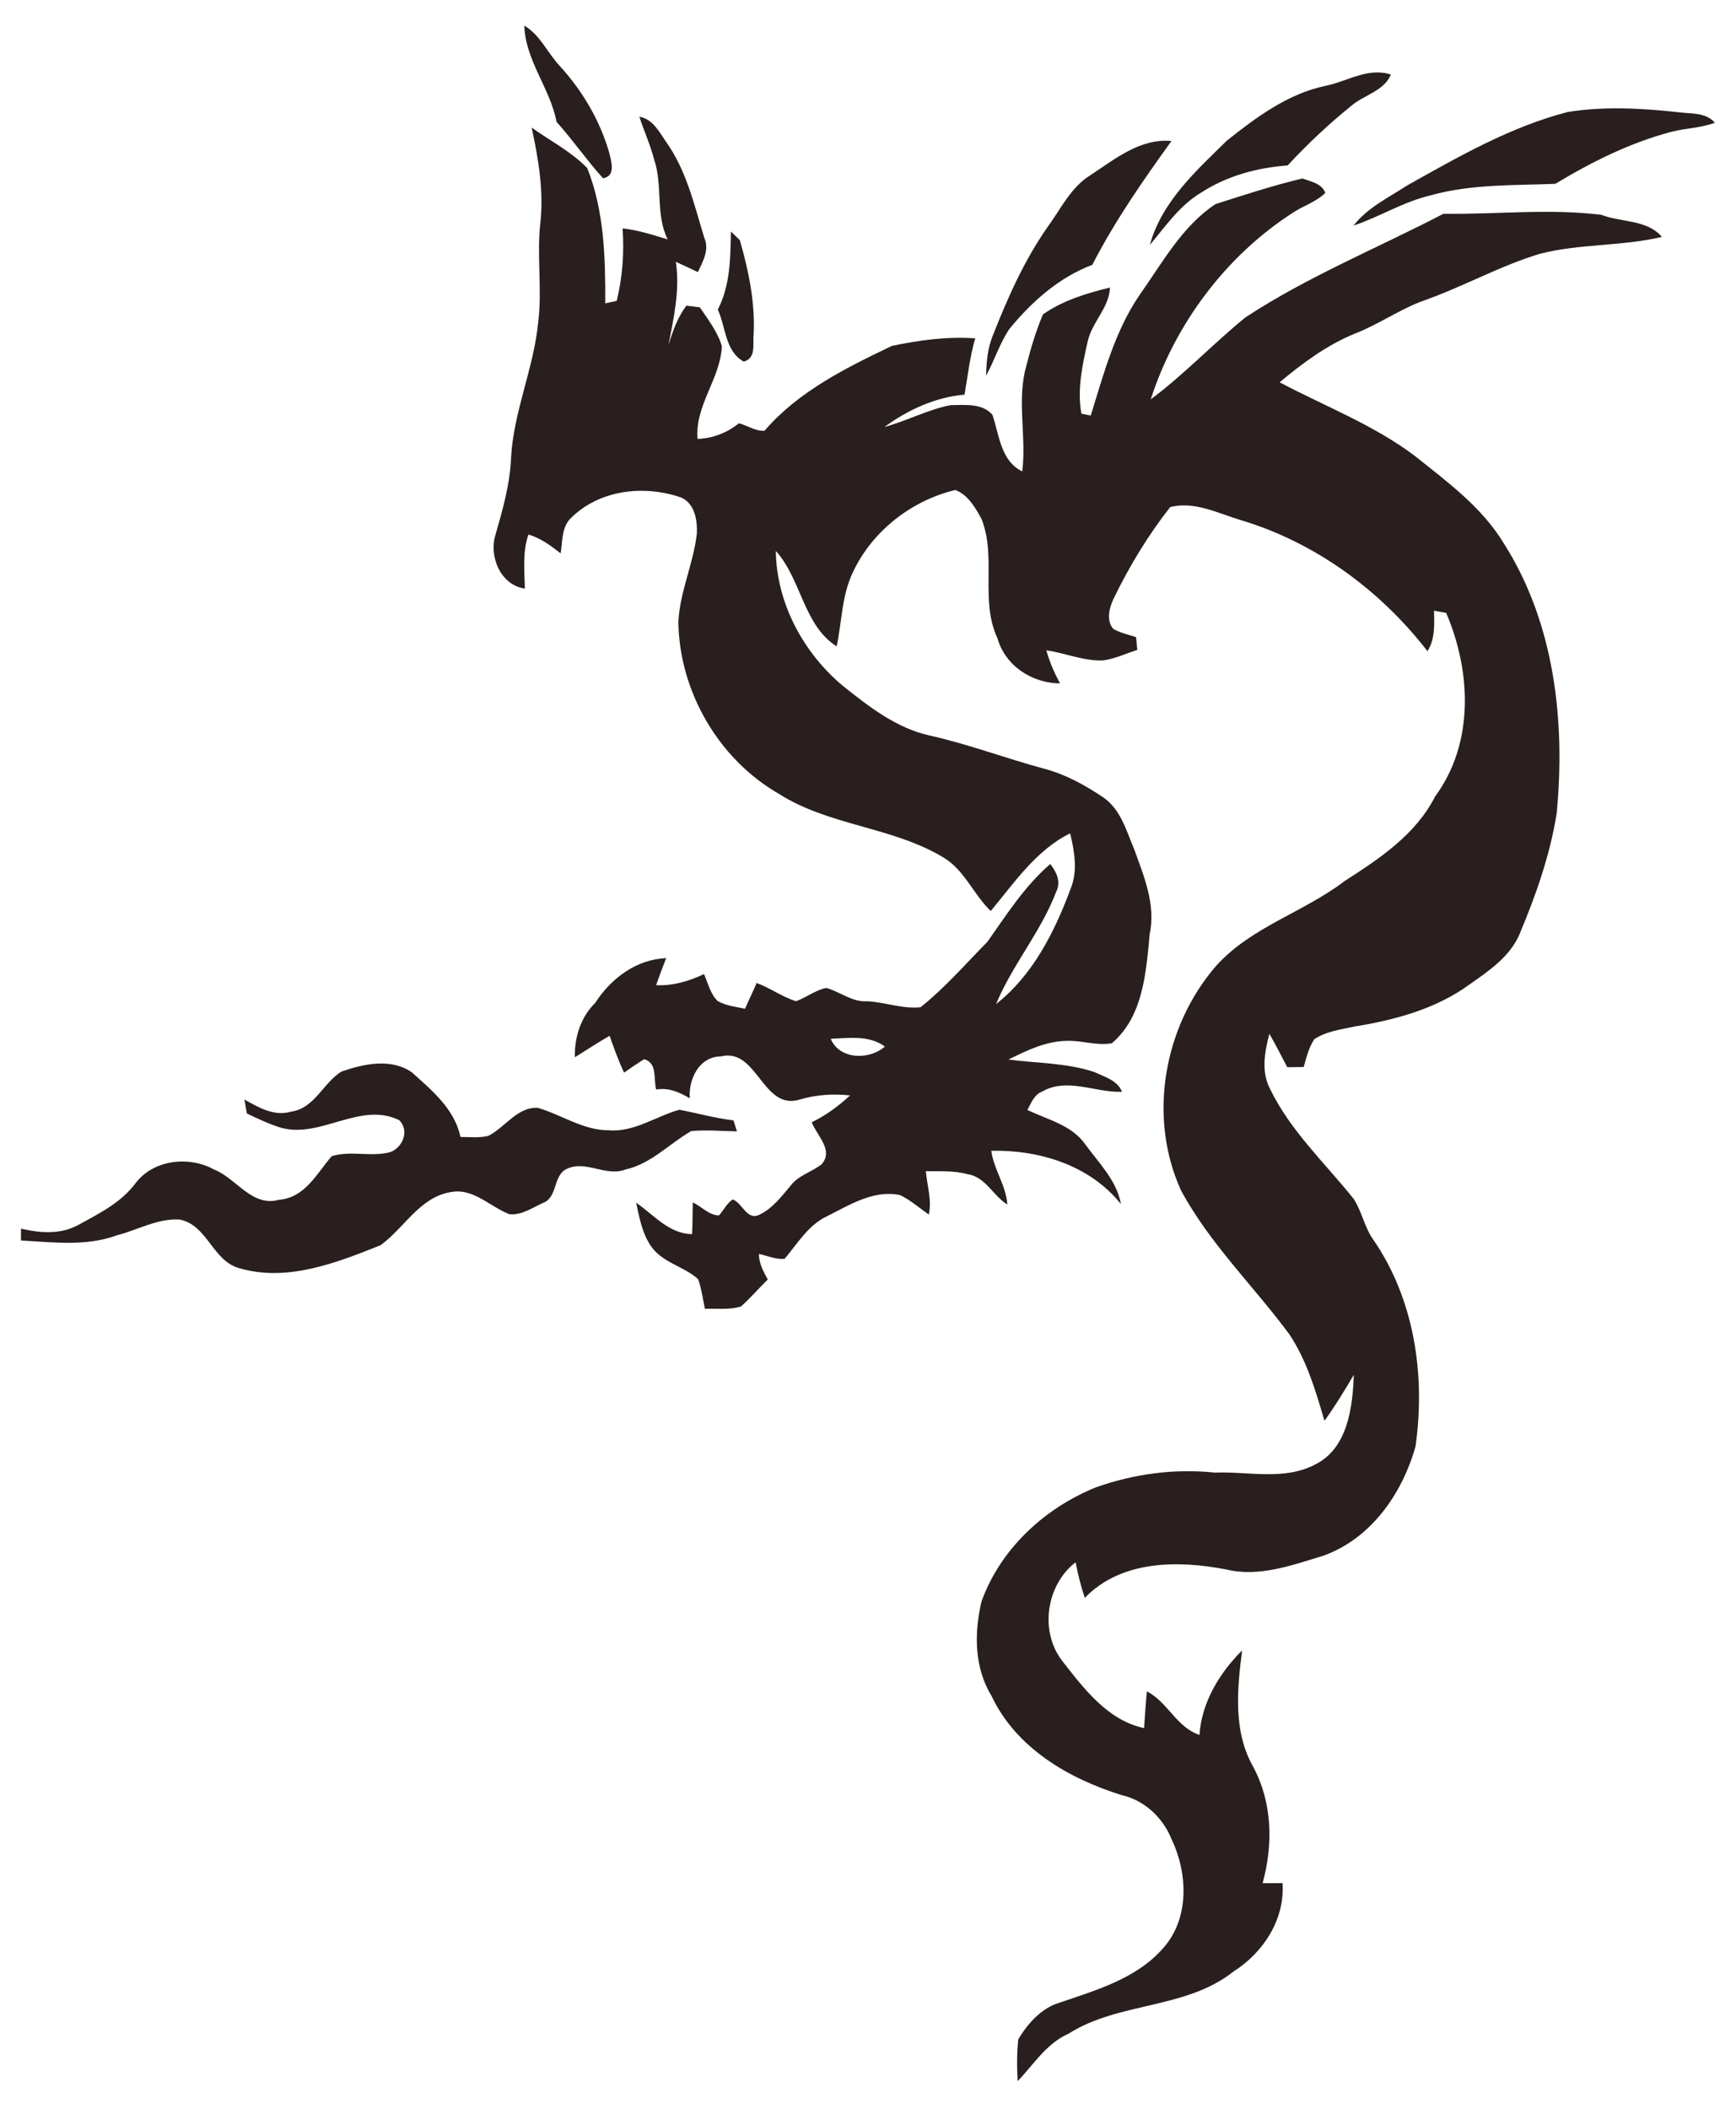
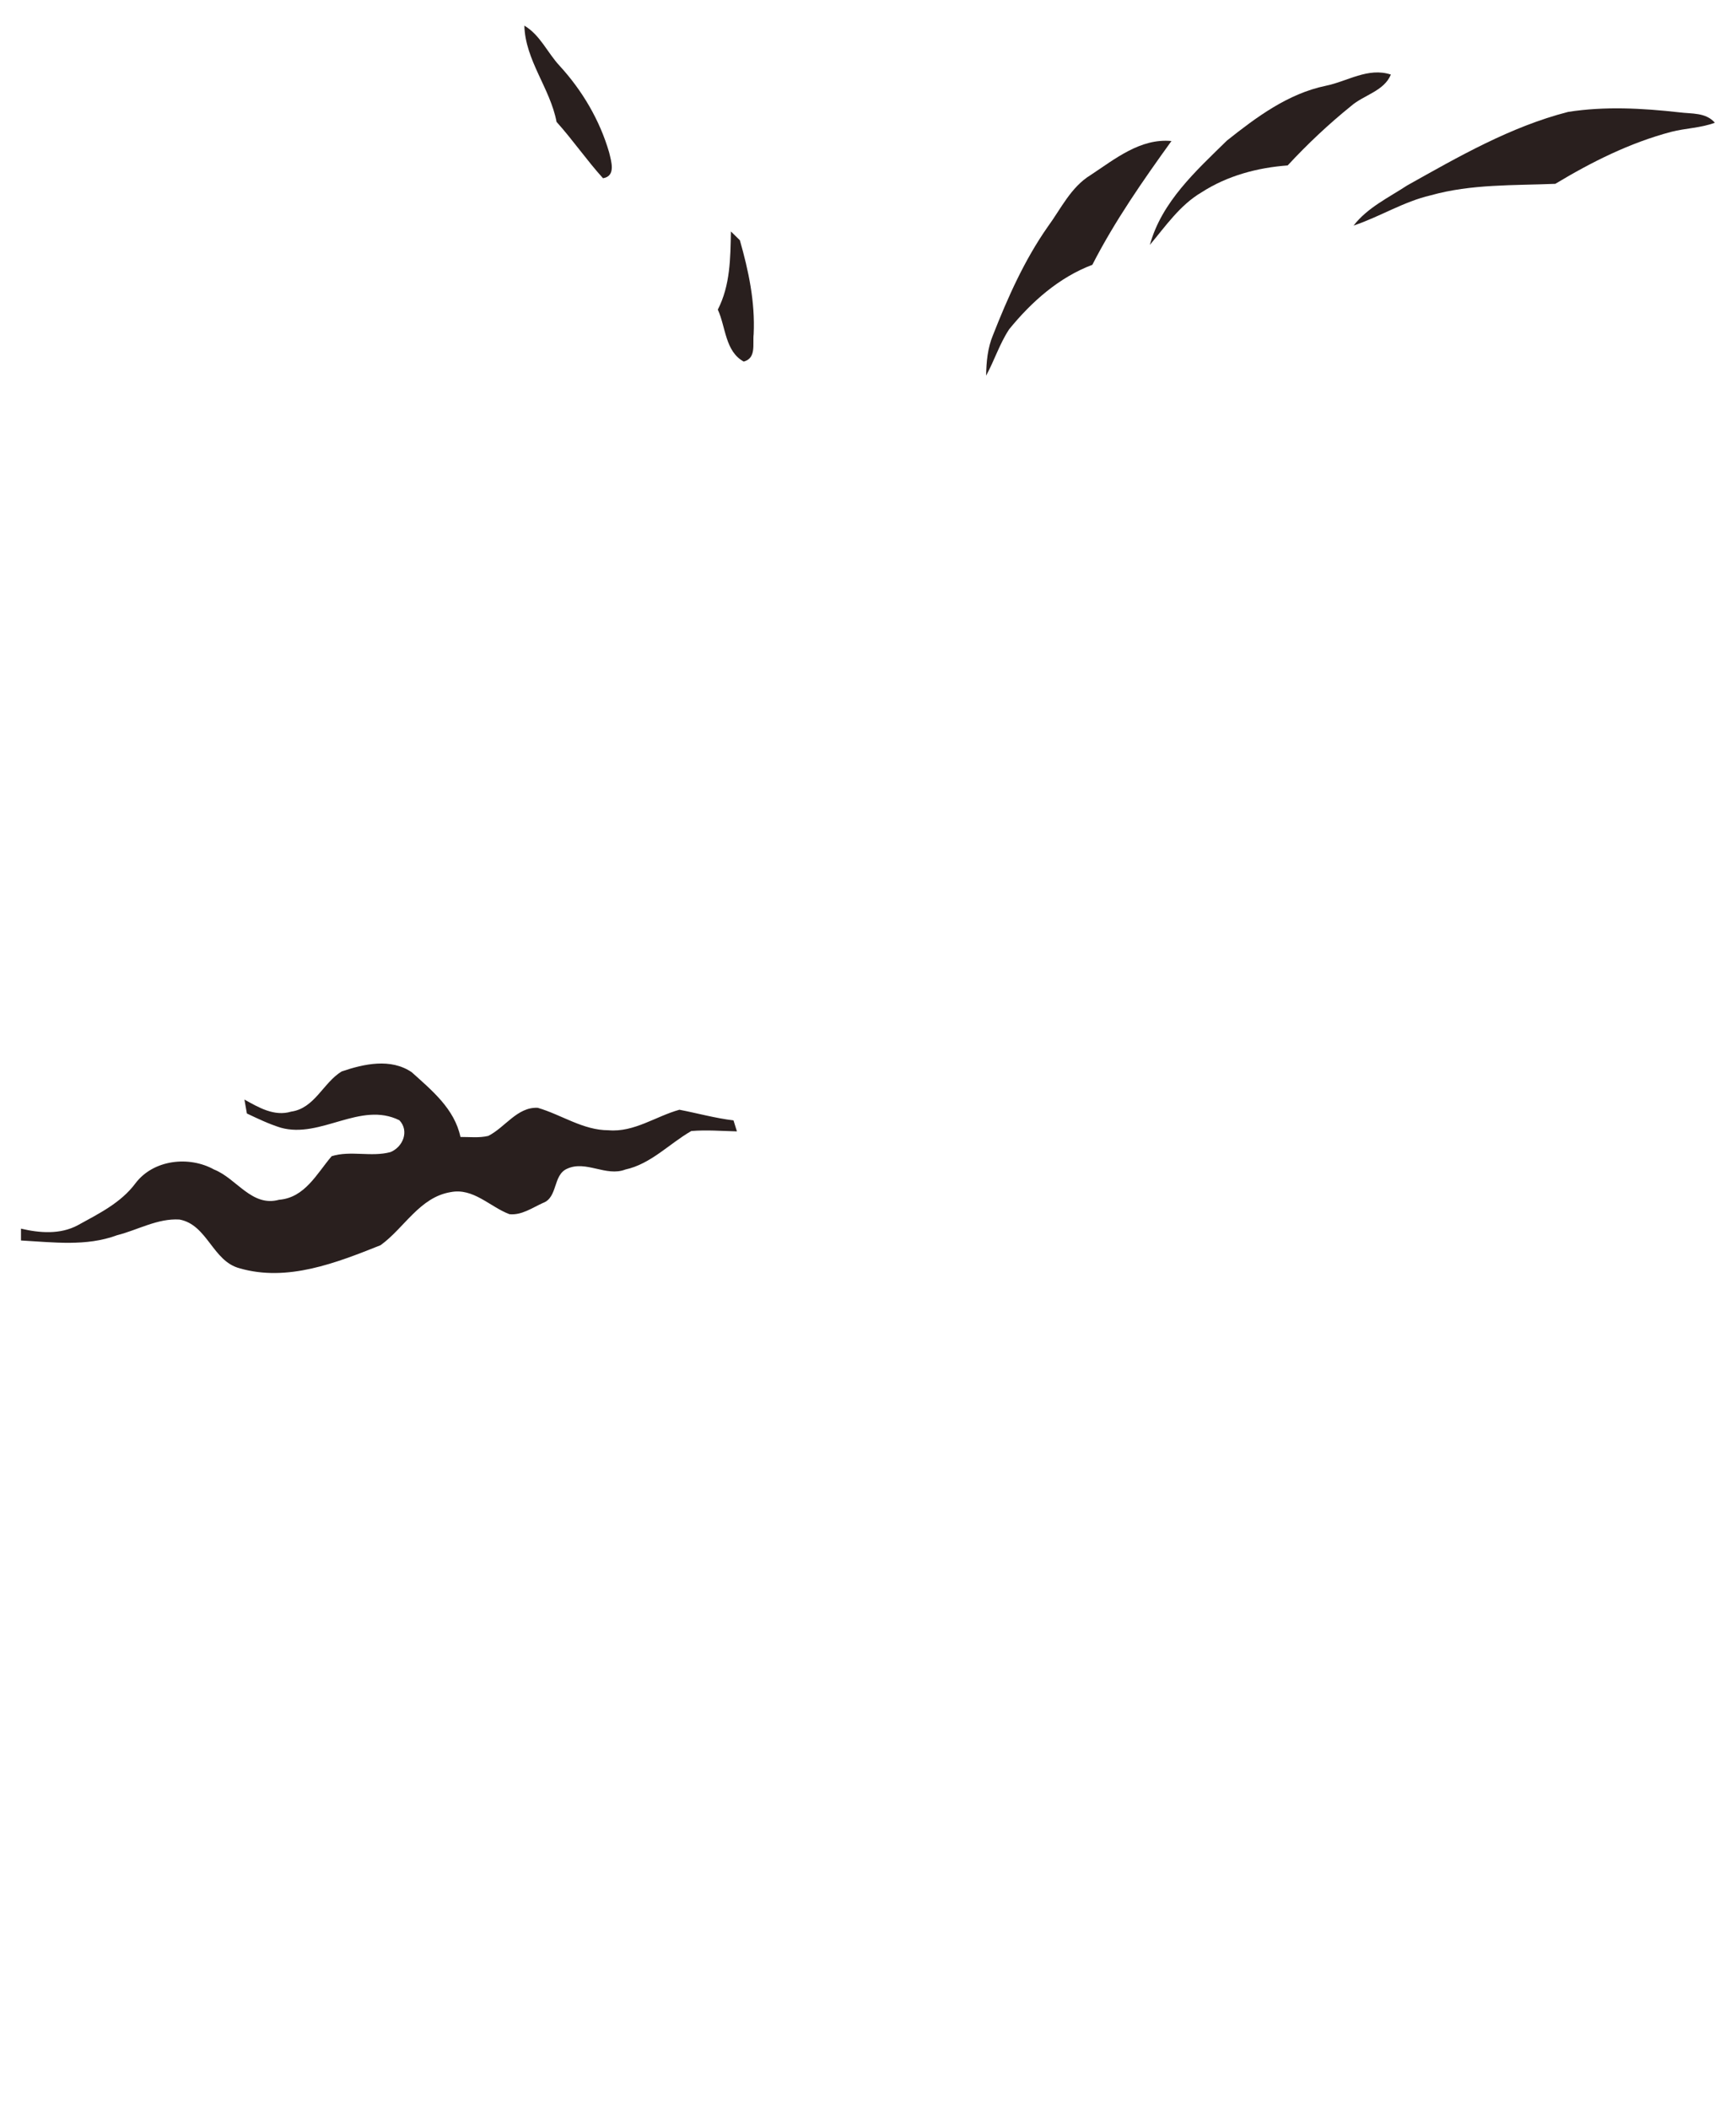
<svg xmlns="http://www.w3.org/2000/svg" enable-background="new -531.758 -641.614 1351.816 1641.837" version="1.1" viewBox="-531.76 -641.61 1351.8 1641.8" xml:space="preserve">
  <g fill="#291F1E">
    <path d="m-123.45-621.65c12.268 7.232 17.944 21.01 27.373 31.172 17.669 19.225 31.356 42.387 38.634 67.472 1.556 6.683 5.585 18.493-4.761 20.141-12.68-14.007-23.482-29.753-36.162-43.852-4.989-26.229-24.352-47.88-25.084-74.933z" />
    <path d="m500.54-574.82c16.936-3.433 33.003-14.602 50.764-8.743-5.447 13.046-21.194 15.838-31.127 24.581-17.486 14.098-33.965 29.662-49.253 46.141-23.574 1.739-47.01 8.011-67.014 20.919-16.845 9.887-27.968 26.274-40.282 40.922 9.292-33.644 35.933-57.584 59.965-81.158 22.979-18.264 47.605-36.574 76.947-42.662z" />
    <path d="m563.94-497.24c40.053-22.43 80.563-45.774 125.38-57.264 28.518-4.486 57.813-2.884 86.422 0.32 9.658 1.282 20.736-0.092 27.831 8.102-10.94 4.12-22.75 4.211-33.965 7.095-32.088 8.468-61.979 23.436-90.267 40.465-32.408 1.327-65.412 0.092-96.95 8.926-21.148 4.898-39.686 16.708-60.148 23.574 10.894-14.053 27.19-21.697 41.7-31.218z" />
-     <path d="m-33.919-550.75c10.391 1.785 15.289 11.444 20.69 19.363 15.884 22.109 22.063 49.162 29.845 74.795 4.257 9.384-1.053 18.356-4.944 26.778-5.722-2.655-11.444-5.401-17.165-8.011 3.296 21.88-1.602 43.577-5.768 65 3.25-10.894 7.095-21.697 13.961-30.852 2.609 0.32 7.873 0.961 10.482 1.282 6.454 9.613 13.824 18.951 17.165 30.257-1.144 25.496-21.239 46.324-18.905 72.186 11.856-0.458 22.933-4.715 32.179-12.176 6.637 1.694 12.908 6.271 19.958 5.813 26.183-30.532 63.443-48.979 99.193-66.052 21.194-4.44 43.12-7.461 64.862-5.859-4.211 14.327-5.768 29.158-8.331 43.806-22.75 1.968-44.081 11.81-62.345 25.176 17.486-4.761 33.736-13.549 51.542-17.028 11.078 0 24.489-1.739 32.546 7.553 5.264 15.563 6.409 35.933 23.208 44.035 3.433-27.419-4.577-55.616 3.296-82.577 3.341-13.458 7.415-26.778 12.817-39.595 15.472-10.894 34.01-16.524 52.229-20.919-0.687 15.701-13.87 26.732-17.303 41.563-4.165 18.493-8.422 37.627-4.989 56.577 1.831 0.366 5.493 1.144 7.278 1.511 10.025-32.179 18.676-65.458 37.947-93.746 17.715-24.993 32.958-53.373 59.095-70.813 22.338-7.232 44.813-14.465 67.7-20.003 6.454 2.334 15.289 3.845 17.898 11.26-7.232 7.095-17.257 10.025-25.588 15.609-52 33.644-91.32 86.331-110.36 145.1 25.954-19.363 48.521-43.257 73.651-63.764 48.704-31.996 102.9-53.968 154.35-80.746 40.922 0.595 82.211-4.165 122.9 0.824 15.472 6.042 35.75 3.616 47.148 17.211-31.31 7.415-63.947 5.127-95.119 13.183-31.264 9.43-59.827 25.68-90.588 36.482-18.493 6.683-34.651 18.356-53.007 25.451-21.834 8.835-40.968 23.07-58.958 38.039 35.429 18.768 73.376 33.141 105.65 57.584 25.359 20.278 52.183 39.87 69.211 68.25 39.274 61.887 47.834 138.38 40.831 210.1-5.218 32.408-16.204 63.535-28.884 93.7-7.415 17.349-23.62 28.38-38.542 38.817-26.046 19.179-58.088 27.831-89.581 32.958-10.848 2.334-22.338 3.708-31.722 9.979-4.257 6.5-6.134 14.19-8.194 21.56-4.257 0.091-8.56 0.183-12.817 0.183-4.532-8.743-9.063-17.486-13.916-26-3.662 13.961-6.591 29.616 0.595 43.028 15.746 32.591 42.799 57.63 65.091 85.552 6.363 9.796 8.285 21.789 15.06 31.447 32.225 46.507 40.922 105.88 33.049 161.13-10.299 36.757-34.743 71.958-71.912 85.14-24.26 7.324-49.665 16.799-75.299 10.711-37.489-7.324-81.845-7.415-110.32 22.063-3.067-9.063-5.31-18.356-7.187-27.694-23.07 17.852-28.334 54.334-9.887 77.404 16.753 21.422 35.063 45.637 63.26 51.679 0.595-9.567 1.236-19.088 2.151-28.609 16.113 8.194 23.116 27.968 40.968 33.919 1.648-25.359 15.563-48.246 33.186-65.778-3.799 30.074-7.095 62.665 8.468 90.267 15.151 27.968 15.792 60.743 7.507 90.908 3.891 0 11.672-0.046 15.518-0.046 1.923 28.014-14.831 54.014-38.038 68.662-37.169 29.708-89.169 23.482-128.67 48.567-17.165 7.553-27.053 23.894-39.549 36.894-0.687-10.848-0.641-21.743 0.458-32.546 7.461-12.359 17.944-24.306 32.225-28.563 28.838-9.841 60.376-18.859 81.021-42.891 20.187-22.979 18.722-58.042 6.134-84.316-6.729-16.845-21.194-30.394-39.046-34.377-41.289-12.908-82.028-36.62-101.16-77.176-13.504-22.063-13.595-49.07-7.782-73.514 14.785-41.06 49.253-72.781 89.26-88.894 29.525-10.437 61.2-14.694 92.373-11.398 26.091-1.053 54.288 6.5 78.503-6.5 25.084-12.634 28.884-44.538 29.753-69.623-7.186 12.222-14.51 24.306-22.841 35.796-6.866-23.299-13.732-46.873-27.327-67.334-27.831-37.581-62.07-70.584-84.408-112.06-26.091-57.355-13.366-128.03 27.694-175.09 27.327-30.074 67.838-41.334 99.514-65.503 27.327-17.577 55.524-36.162 70.722-66.053 30.532-41.38 28.106-97.316 8.56-142.82-2.334-0.412-7.049-1.282-9.43-1.739 0.183 10.711 0.961 22.018-5.127 31.539-36.803-47.605-87.658-84.82-145.52-102.08-17.623-5.31-36.07-14.877-54.792-10.116-17.211 21.926-31.813 46.003-43.989 71.088-3.387 7.232-6.088 16.891-0.412 23.711 5.493 3.204 11.81 4.486 17.806 6.454 0.275 2.472 0.732 7.461 0.961 9.933-8.88 2.792-17.44 7.003-26.732 8.194-15.197 0.595-29.296-5.813-44.081-7.827 2.472 8.972 6.225 17.532 10.62 25.725-21.972-0.183-42.708-13.778-48.796-35.384-13.641-29.341-0.503-62.848-12.268-92.51-4.761-8.835-10.62-18.996-20.415-22.658-35.292 8.377-66.739 33.553-81.158 67.06-7.37 17.394-7.415 36.436-11.26 54.655-25.908-16.342-27.465-52.32-47.376-74.246 0.458 40.739 21.789 80.06 53.007 105.65 19.958 15.838 40.831 32.088 66.19 37.856 30.44 6.729 59.598 17.852 89.672 25.954 16.754 4.394 32.088 12.908 46.37 22.521 13.366 9.384 17.76 25.908 23.803 40.19 7.599 20.965 16.937 43.165 12.084 65.961-2.838 29.708-4.989 64.267-29.479 85.049-11.627 2.106-23.208-2.243-34.834-1.877-16.342 0.137-31.356 7.461-45.683 14.556 22.246 2.884 45.134 2.563 66.602 9.613 8.056 3.799 18.172 6.408 21.834 15.472-20.782 0.87-42.616-11.444-62.208-0.137-6.271 2.38-8.468 8.88-11.489 14.282 15.884 7.69 34.834 11.764 45.408 27.236 10.482 14.327 24.26 27.877 27.419 46.003-24.26-30.257-63.306-42.204-100.93-41.472 1.923 14.648 11.535 26.915 12.496 41.838-11.169-6.866-16.891-21.377-30.76-23.574-10.666-2.884-21.789-2.197-32.683-2.38 0.961 11.26 4.761 22.475 2.334 33.782-7.415-5.127-14.236-11.215-22.384-15.151-20.507-4.394-39.412 7.736-56.989 16.479-14.648 6.958-22.887 21.285-32.958 33.141-6.912 0.641-13.412-2.472-20.049-3.799 0.137 7.278 3.479 13.686 6.958 19.866-7.095 6.912-13.504 14.465-20.873 21.01-9.109 2.792-18.768 1.511-28.106 1.785-1.602-7.736-2.609-15.609-5.264-23.07-8.239-7.461-19.271-10.665-28.151-17.165-13.732-9.338-16.891-27.19-20.095-42.296 13.778 9.43 25.359 24.123 43.532 24.444 0.458-8.239 0.32-16.433 0.595-24.627 6.775 3.021 12.542 9.933 20.278 10.07 3.753-4.028 6.134-9.384 10.803-12.496 7.736 2.975 11.032 16.937 21.01 11.81 9.979-4.852 16.891-14.007 23.894-22.292 6.088-8.239 16.616-10.803 24.398-16.936 9.475-11.077-3.937-22.292-7.782-32.637 11.032-5.264 20.827-12.634 29.845-20.873-13.32-1.465-26.778-0.549-39.641 3.341-28.563 8.377-32.729-40.877-61.109-33.69-16.845 0.183-25.13 17.76-24.077 32.592-8.056-4.761-16.616-8.514-26.137-6.82-2.289-8.194 1.144-20.644-9.384-23.62-5.31 3.296-10.482 6.82-15.609 10.437-4.486-9.246-7.827-18.996-11.306-28.655-9.201 5.31-18.035 11.169-27.053 16.708-0.32-15.701 4.532-31.127 15.884-42.341 12.176-18.951 31.996-33.919 55.204-34.788-2.655 6.958-5.356 13.961-7.827 21.01 13.092 0.687 25.588-3.113 37.352-8.606 3.113 7.141 4.852 15.426 10.666 21.01 6.546 3.616 14.007 4.486 21.239 5.951 2.93-6.729 6.179-13.32 9.018-20.049 10.62 3.891 19.958 10.894 30.76 14.19 8.011-2.93 14.968-8.56 23.391-10.345 10.848 2.884 20.095 11.169 31.859 10.391 14.007 0.641 27.51 6.134 41.655 4.669 18.951-15.151 35.017-33.69 52.046-50.947 14.968-21.194 29.067-43.394 48.933-60.56 4.852 6.042 8.56 13.916 4.669 21.514-11.81 31.127-34.194 56.989-46.873 87.521 28.472-22.292 45.5-55.982 57.859-89.214 5.997-14.053 3.25-29.387-0.137-43.669-26.183 12.68-43.577 38.496-61.841 60.422-13.366-12.771-20.232-31.493-36.436-41.426-39.916-24.261-89.535-24.718-129.04-50.077-46.69-27.007-77.084-79.693-77.771-133.52 1.144-23.665 11.856-45.546 14.419-69.028 0.366-10.345-1.648-23.07-12.222-27.785-29.067-10.116-64.038-6.088-86.285 16.387-6.958 7.187-6.042 17.944-7.598 27.053-7.644-5.996-15.609-11.901-25.084-14.648-4.623 13.595-3.113 28.014-2.747 42.067-18.905-2.609-28.197-24.947-22.887-41.884 5.63-19.592 11.306-39.412 12.13-59.919 1.923-36.024 17.669-69.577 21.102-105.37 3.296-26-1.327-52.183 1.785-78.183 2.563-24.81-1.648-49.345-6.866-73.468 14.465 10.345 30.852 18.676 43.303 31.539 13.229 33.278 14.19 69.898 14.007 105.28 2.243-0.458 6.683-1.465 8.926-1.923 4.532-18.493 5.905-37.444 4.577-56.44 12.039 1.327 23.574 5.081 35.109 8.56-9.704-19.683-3.616-41.929-10.574-62.253-2.975-11.398-7.827-22.109-11.489-33.232m149.04 717.74c6.729 16.342 30.074 16.708 42.158 6.042-12.359-9.063-27.877-6.592-42.158-6.042z" />
    <path d="m317.54-505.38c18.951-12.496 38.725-28.746 62.894-26.458-22.292 30.944-44.172 62.345-61.612 96.355-26.091 9.841-47.331 28.792-64.725 50.123-7.461 11.26-11.535 24.352-17.989 36.162 0.183-10.757 1.19-21.651 5.401-31.676 11.535-29.296 24.444-58.317 42.57-84.179 10.345-14.098 17.989-30.898 33.461-40.327z" />
    <path d="m37.398-461.44c1.74 1.694 5.218 5.127 6.958 6.82 6.82 23.757 11.947 48.2 10.757 73.056-0.915 7.736 2.243 18.676-7.736 21.422-14.556-8.011-13.915-26.87-20.186-40.465 9.75-19.042 9.796-39.961 10.208-60.834z" />
    <path d="m-265.72 192.4c17.394-5.905 38.176-10.528 54.563 0.595 15.746 14.19 33.324 28.518 37.947 50.398 7.232-0.046 14.556 0.87 21.651-0.824 13.137-6.591 22.521-22.613 38.496-21.88 18.539 5.356 35.292 17.532 55.25 17.486 19.912 1.694 36.711-10.894 55.112-15.975 14.053 2.701 27.877 6.591 42.112 8.285 0.687 2.151 2.014 6.408 2.655 8.56-11.856-0.275-23.711-1.282-35.521-0.275-17.165 9.841-31.401 25.634-51.405 29.982-15.014 5.768-30.532-7.37-45.179-0.687-11.398 4.806-7.141 22.475-19.042 26.732-8.239 3.708-16.57 9.704-26 8.697-15.243-5.722-28.014-20.644-45.774-17.165-24.215 3.982-36.162 28.106-54.609 41.334-34.331 13.687-72.507 28.746-109.72 17.944-21.102-5.539-25.039-33.919-46.827-37.947-17.028-1.053-32.454 8.148-48.612 12.222-23.986 8.926-49.894 5.447-74.795 4.074v-9.201c14.556 3.433 30.577 4.669 44.218-2.655 16.296-8.972 33.598-17.394 44.95-32.683 13.915-18.401 41.655-21.514 61.2-10.665 17.532 6.912 29.296 29.387 50.581 23.528 20.141-1.602 29.387-20.37 40.968-33.919 14.739-4.577 30.806 0.824 45.683-3.158 9.796-3.891 14.968-16.479 7.049-24.81-30.394-15.06-61.292 14.556-92.419 5.768-9.109-2.838-17.715-6.958-26.32-11.032-0.458-2.701-1.419-8.148-1.923-10.849 11.077 6.134 23.208 13.366 36.391 9.384 18.31-2.563 24.947-22.521 39.32-31.264z" />
  </g>
</svg>